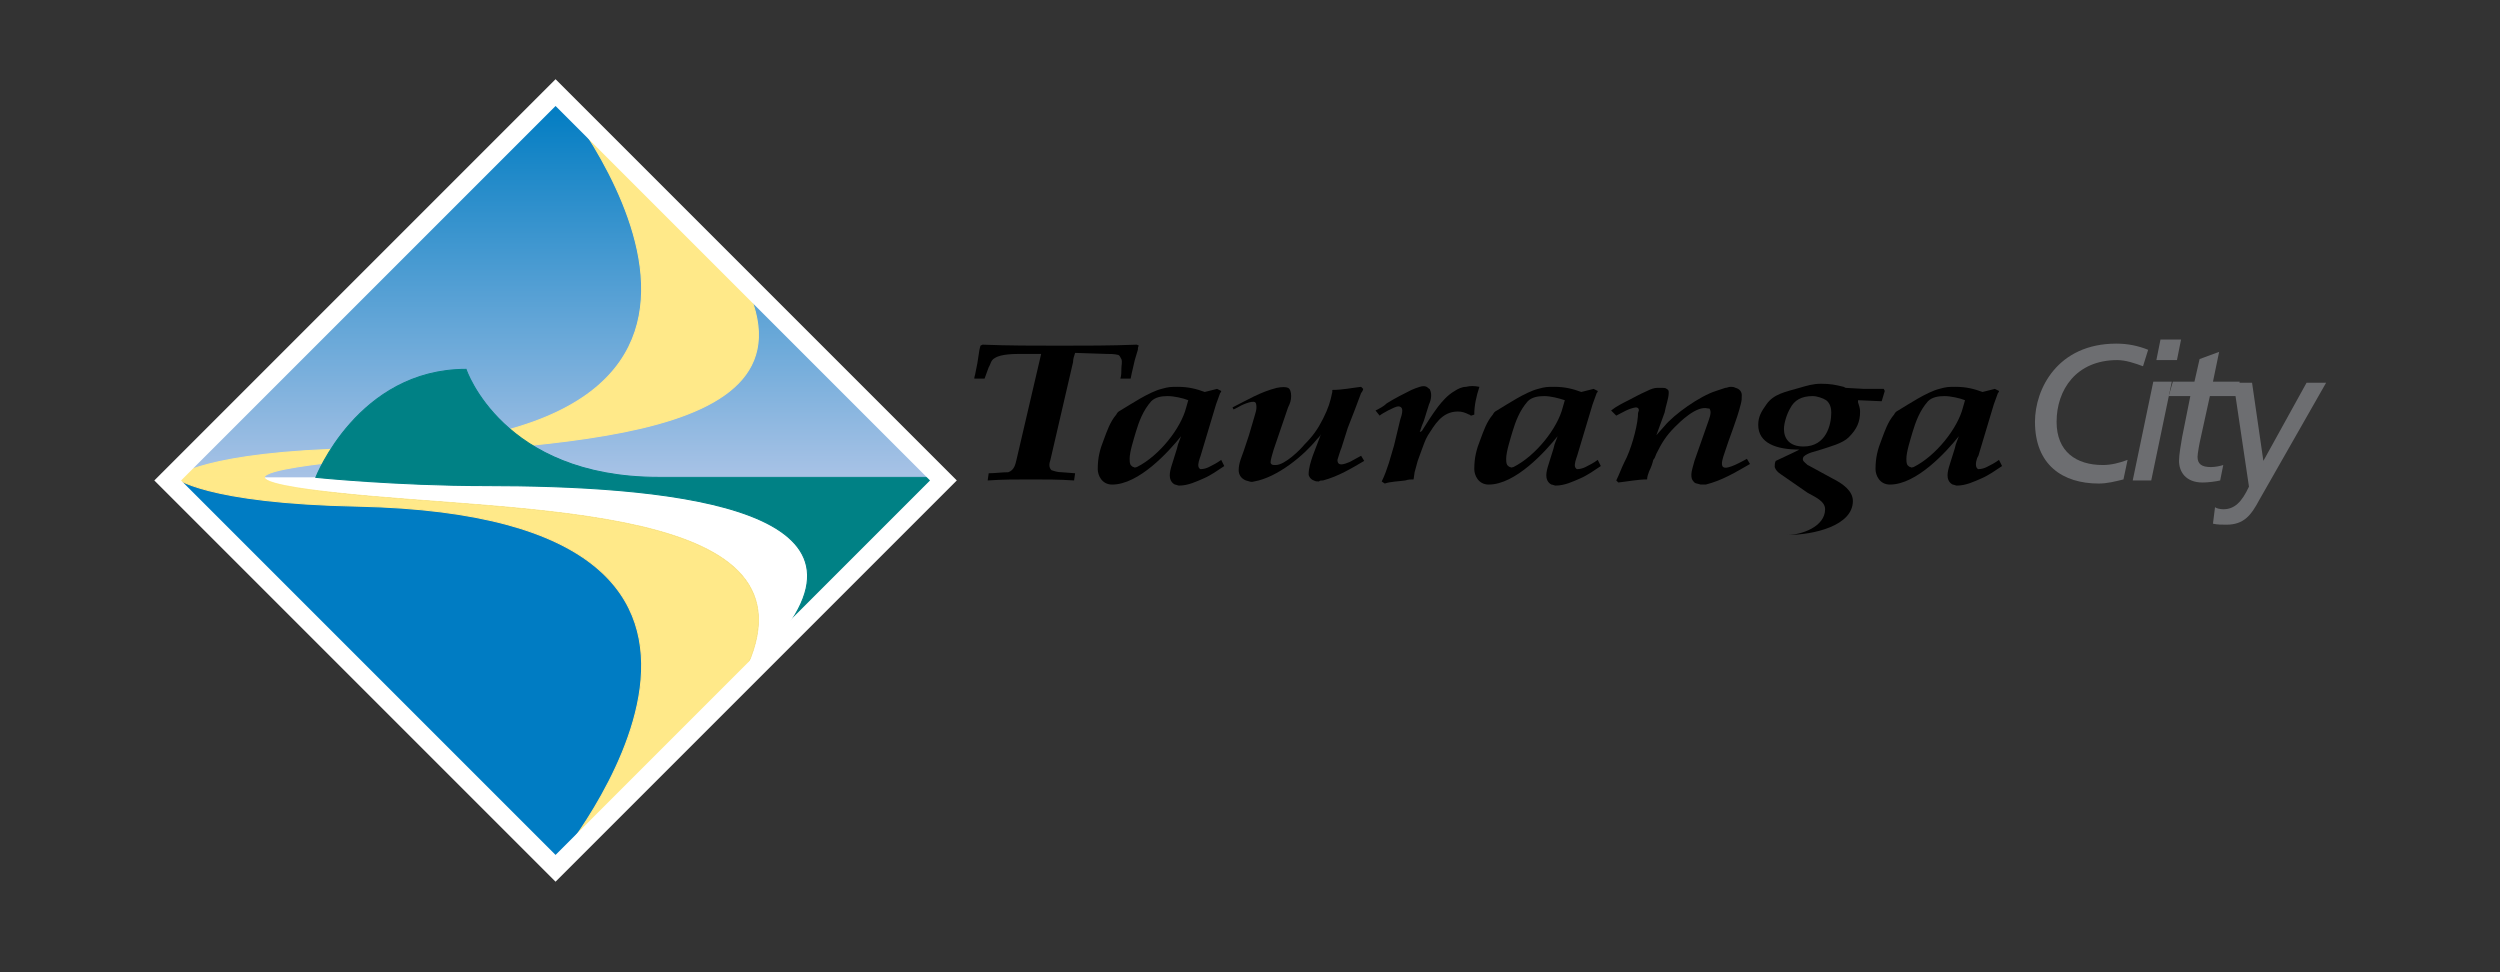
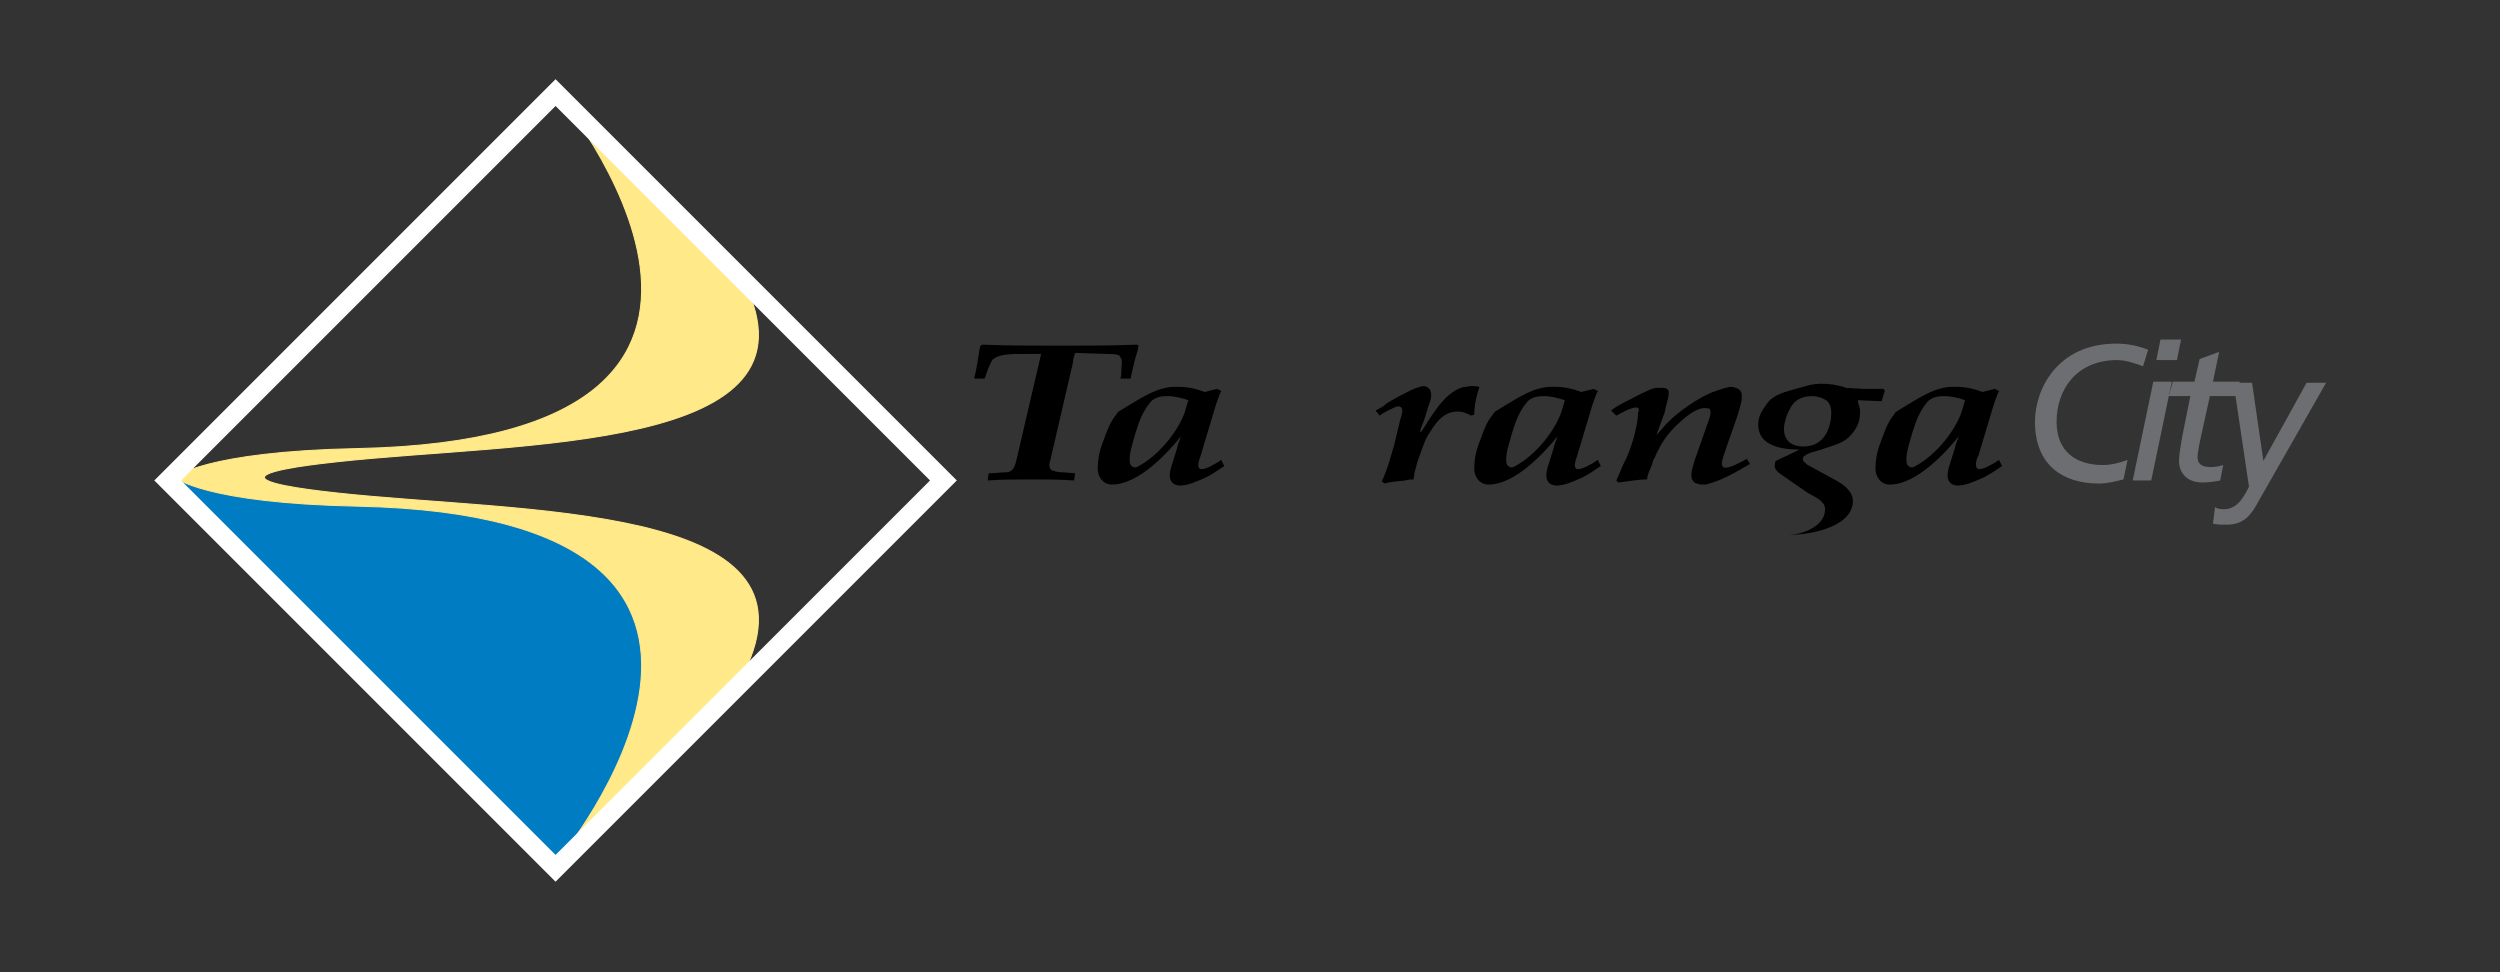
<svg xmlns="http://www.w3.org/2000/svg" xmlns:xlink="http://www.w3.org/1999/xlink" version="1.1" id="Layer_1" x="0px" y="0px" viewBox="0 0 243 94.5" style="enable-background:new 0 0 243 94.5;" xml:space="preserve">
  <rect x="0" y="0" width="243" height="94.5" fill="#333333" stroke="none" />
  <style type="text/css">
	.st0{fill:#6D6E71;}
	.st1{clip-path:url(#SVGID_2_);fill:url(#SVGID_3_);}
	.st2{fill:#FFFFFF;}
	.st3{fill:#007CC3;}
	.st4{fill:#FFE989;}
	.st5{fill:none;stroke:#FFE989;stroke-width:0.102;stroke-miterlimit:3.864;}
	.st6{fill:#008185;}
	.st7{fill:none;stroke:#008185;stroke-width:0.102;stroke-miterlimit:3.864;}
	.st8{fill:none;stroke:#FFFFFF;stroke-width:1.841;stroke-miterlimit:3.864;}
</style>
  <path d="M95.2,34l0.1-0.4l0.2-0.1c2.5,0.1,5,0.1,7.5,0.1c2.5,0,5,0,7.5-0.1l0.2,0.1c-0.1,0.1-0.1,0.3-0.1,0.4l-0.3,1l-0.3,1.3  l-0.1,0.5h-1c0.1-0.3,0.1-0.7,0.1-1c0-0.3,0.1-0.6,0-0.9c-0.1-0.1-0.1-0.3-0.3-0.4c-0.4-0.1-0.8-0.1-1.2-0.1l-3-0.1  c-0.1,0.3-0.2,0.6-0.2,0.9l-2.2,9.5c-0.1,0.3-0.2,0.7,0.1,1c0.3,0.1,0.6,0.2,1,0.2l1.3,0.1l-0.1,0.7c-1.4-0.1-2.8-0.1-4.2-0.1  c-1.4,0-2.8,0-4.2,0.1l0.1-0.7c0.6,0,1.3-0.1,1.9-0.1c0.6-0.2,0.7-0.8,0.8-1.2l2.4-10.3h-1.8c-0.8,0-2.1,0-2.7,0.4  c-0.4,0.2-0.4,0.6-0.6,0.9l-0.4,1.1h-1c0-0.2,0.1-0.4,0.1-0.5l0.2-1L95.2,34" />
  <path d="M117.1,38.1c-0.8-0.3-1.6-0.5-2.6-0.5c-0.7,0-0.9,0-1.6,0.2c-1.2,0.3-3,1.5-4,2.1c-0.2,0.1-0.3,0.2-0.4,0.4  c-0.6,0.7-0.9,1.6-1.2,2.4c-0.4,1-0.6,1.8-0.6,2.9c0,0.6,0.4,1.5,1.4,1.5c2.6,0,5.5-3.2,6.7-4.7l-0.3,0.8l-0.1,0.4l-0.5,1.6  c-0.1,0.3-0.2,0.7-0.2,1c0,0.3,0.1,0.7,0.5,0.9c0.1,0,0.3,0.1,0.4,0.1c0.9,0,1.7-0.4,2.4-0.7c0.7-0.3,1.4-0.8,2-1.2l-0.3-0.6  c-0.4,0.3-0.8,0.5-1.2,0.7c-0.2,0.1-0.5,0.2-0.8,0.2c-0.1,0-0.2-0.2-0.2-0.2c-0.1-0.3,0.1-0.8,0.2-1.1l1.5-5l0.4-1.1  c0.1-0.1,0.1-0.1,0.1-0.2l-0.4-0.2L117.1,38.1 M115.3,39.6c-0.5,2-2.6,4.7-4.8,5.8c-0.1,0-0.2,0.1-0.3,0c-0.1,0-0.2-0.1-0.3-0.2  c-0.1-0.2-0.1-0.4-0.1-0.6c0-0.7,0.4-1.9,0.6-2.6c0.3-1,0.7-2.1,1.5-3c0.4-0.4,1-0.5,1.6-0.5c0.6,0,1.5,0.2,2,0.4L115.3,39.6z" />
-   <path d="M119.8,39.6c1.4-0.7,2.7-1.5,4.3-1.9c0.5-0.1,0.9-0.1,1.1,0c0.2,0.1,0.3,0.4,0.3,0.8c0,0.4-0.1,0.7-0.3,1.1l-1.4,4.1  c-0.1,0.4-0.3,0.9-0.3,1.3c0.1,0.2,0.2,0.2,0.5,0.2c0.9,0,2.4-1.5,2.8-2c0.8-0.8,1.3-1.5,1.8-2.5c0.5-1,0.7-1.6,0.9-2.6l0-0.2  c1,0,1.9-0.2,2.8-0.3l0.2,0.2c0,0.1-0.1,0.3-0.2,0.4l-0.3,0.8l-0.3,0.8l-0.7,1.8l-0.6,1.9c-0.1,0.2-0.4,1.2-0.4,1.2  c0,0.7,0.7,0.4,1.2,0.2l1.1-0.6l0.3,0.5c-1.2,0.7-2.5,1.5-4,1.9c-0.2,0-0.3,0-0.4,0.1c-0.2,0-0.3,0-0.5-0.1  c-0.3-0.1-0.5-0.4-0.5-0.6c0-0.6,0.2-1.2,0.4-1.8l0.8-2.1c-0.1,0.2-0.2,0.3-0.4,0.5c-1.2,1.5-3.8,3.7-6.1,4.1  c-0.3,0.1-0.4,0-0.8-0.1c-0.5-0.2-0.7-0.6-0.7-1c0-0.7,0.3-1.3,0.5-1.9l0.5-1.5l0.5-1.7c0.1-0.4,0.3-0.8,0.2-1.3  c0-0.1-0.1-0.2-0.1-0.2c-0.3-0.2-1.4,0.3-1.7,0.5l-0.4,0.2L119.8,39.6" />
  <path d="M133.7,39.9c0.4-0.2,0.8-0.4,1.1-0.7c0.8-0.5,1.6-0.9,2.4-1.3c0.2-0.1,0.5-0.2,0.8-0.3c0.3-0.1,0.6-0.1,0.8,0.1  c0.1,0.1,0.2,0.1,0.2,0.2c0.2,0.4,0.1,1-0.1,1.4l-0.5,1.6l-0.2,0.5l-0.2,0.6l0.2-0.1c0.5-0.8,1-1.6,1.6-2.4c0.4-0.5,0.9-1.1,1.6-1.5  c0.3-0.2,0.7-0.4,1.1-0.4c0.4-0.1,0.8-0.1,1.3,0c-0.3,0.9-0.5,1.8-0.5,2.7l-0.3,0.1c-0.1,0-0.1-0.1-0.2-0.1  c-0.4-0.2-0.7-0.3-1.1-0.3c-1.6,0-2.3,1.4-2.9,2.3c-0.3,0.5-0.4,0.9-0.6,1.4l-0.4,1.1l-0.3,1.1l-0.1,0.7c-0.3,0-0.5,0-0.8,0.1  c-0.7,0.1-1.4,0.1-2,0.3l-0.3-0.2c0.3-0.6,0.5-1.2,0.7-1.8l0.5-1.7l0.6-2.5c0.1-0.3,0.2-0.6,0.2-0.9c0-0.2-0.1-0.4-0.4-0.4  c-0.3,0-1.6,0.7-1.8,0.9L133.7,39.9" />
  <path d="M153.7,38.1c-0.8-0.3-1.6-0.5-2.6-0.5c-0.7,0-0.9,0-1.6,0.2c-1.2,0.3-3,1.5-4,2.1c-0.2,0.1-0.3,0.2-0.4,0.4  c-0.6,0.7-0.9,1.6-1.2,2.4c-0.4,1-0.6,1.8-0.6,2.9c0,0.6,0.4,1.5,1.4,1.5c2.6,0,5.5-3.2,6.7-4.7l-0.3,0.8l-0.1,0.4l-0.5,1.6  c-0.1,0.3-0.2,0.7-0.2,1c0,0.3,0.1,0.7,0.5,0.9c0.1,0,0.3,0.1,0.4,0.1c0.9,0,1.7-0.4,2.4-0.7c0.7-0.3,1.4-0.8,2-1.2l-0.3-0.6  c-0.4,0.3-0.8,0.5-1.2,0.7c-0.2,0.1-0.5,0.2-0.8,0.2c-0.1,0-0.2-0.2-0.2-0.2c-0.1-0.3,0.1-0.8,0.2-1.1l1.5-5l0.4-1.1  c0.1-0.1,0.1-0.1,0.1-0.2l-0.4-0.2L153.7,38.1 M151.9,39.6c-0.5,2-2.6,4.7-4.8,5.8c-0.1,0-0.2,0.1-0.3,0c-0.1,0-0.2-0.1-0.3-0.2  c-0.1-0.2-0.1-0.4-0.1-0.6c0-0.7,0.4-1.9,0.6-2.6c0.3-1,0.7-2.1,1.5-3c0.4-0.4,1-0.5,1.6-0.5c0.6,0,1.4,0.2,2,0.4L151.9,39.6z" />
  <path d="M156.6,39.9c0.5-0.4,1.1-0.7,1.7-1c0.4-0.2,1.1-0.6,1.8-0.9c0.4-0.2,0.7-0.3,1-0.3c0.2,0,0.3,0,0.5,0c0.1,0,0.3,0,0.4,0.1  c0.2,0.1,0.2,0.2,0.2,0.4c0,0.5-0.3,1.3-0.4,1.9l-0.8,2.2l0.8-0.9c0.9-1.1,3.4-2.9,5-3.4c0.3-0.1,0.6-0.2,0.9-0.3  c0.2,0,0.3-0.1,0.5-0.1c0.2,0,0.3,0,0.5,0.1c0.4,0.1,0.6,0.4,0.6,0.7c0,0.4,0,0.5-0.1,0.9c-0.4,1.6-1.1,3.2-1.6,4.8  c-0.1,0.3-0.4,1.1-0.1,1.3c0.4,0.3,1.9-0.6,2.3-0.8l0.3,0.5c-1.4,0.8-2.7,1.6-4.3,2c-0.3,0-0.4,0-0.5,0c-0.3-0.1-0.5-0.1-0.6-0.2  c-0.3-0.3-0.3-0.5-0.3-0.8c0-0.3,0.2-0.9,0.3-1.3l1.3-3.7c0.1-0.3,0.4-1,0.2-1.3c0-0.1-0.1-0.1-0.2-0.1c-1.1-0.3-2.7,1.3-3.2,1.8  c-0.9,0.9-1.3,1.6-1.8,2.6c-0.1,0.3-0.2,0.5-0.3,0.6c-0.1,0.4-0.2,0.7-0.4,1.1c-0.1,0.3-0.2,0.5-0.2,0.8c-0.9,0-1.9,0.2-2.8,0.3  l-0.2-0.2c0.3-0.6,0.5-1.2,0.8-1.8c0.6-1.1,1.2-3.2,1.3-4.4c0-0.2,0-0.4,0.1-0.6c0-0.2-0.1-0.3-0.3-0.3c-0.7,0.1-1.3,0.5-1.9,0.8  L156.6,39.9" />
  <path d="M175.7,47.9c0.7,0.4,1.7,0.8,1.7,1.6c0,1.7-2.3,2.5-3.7,2.5c2.6,0,6.4-0.9,6.4-3.3c0-1-1-1.7-2-2.2l-2.2-1.2l-0.2-0.1  c-0.3-0.3-0.6-0.4-0.4-0.8c0.4-0.4,1.1-0.5,1.7-0.7c0.9-0.3,2.1-0.6,2.7-1.2c0.8-0.8,1.1-1.5,1.1-2.5c0-0.3-0.1-0.6-0.2-0.9  c0-0.1,0-0.1,0-0.2l2.3,0.1l0.3-1l-0.1-0.2l-1.9,0l-1.8-0.1l-0.2-0.1c-0.8-0.2-1.3-0.3-2.2-0.3c-0.8,0-1.4,0.2-2.1,0.4  c-1.4,0.4-2.5,0.6-3.2,1.6c-0.5,0.7-0.8,1.2-0.8,2c0,1.8,1.8,2.4,4,2.4l-0.6,0.3l-1.7,0.8c-0.1,0.2-0.1,0.4-0.1,0.6  c0.1,0.3,0.3,0.5,0.6,0.7L175.7,47.9 M176.2,38.5c0.4,0,1,0.2,1.3,0.4c0.4,0.3,0.5,0.8,0.5,1.2c0,1.2-0.5,3.3-2.7,3.3  c-1.4,0-1.9-0.8-1.9-1.7c0-0.6,0.3-1.5,0.6-2C174.4,38.9,175.1,38.5,176.2,38.5" />
  <path d="M192.7,38.1c-0.8-0.3-1.6-0.5-2.6-0.5c-0.7,0-0.9,0-1.6,0.2c-1.2,0.3-3,1.5-4,2.1c-0.2,0.1-0.3,0.2-0.4,0.4  c-0.6,0.7-0.9,1.6-1.2,2.4c-0.4,1-0.6,1.8-0.6,2.9c0,0.6,0.4,1.5,1.4,1.5c2.6,0,5.5-3.2,6.7-4.7l-0.3,0.8l-0.1,0.4l-0.5,1.6  c-0.1,0.3-0.2,0.7-0.2,1c0,0.3,0.1,0.7,0.5,0.9c0.1,0,0.3,0.1,0.4,0.1c0.9,0,1.7-0.4,2.4-0.7c0.7-0.3,1.4-0.8,2-1.2l-0.3-0.6  c-0.4,0.3-0.8,0.5-1.2,0.7c-0.2,0.1-0.5,0.2-0.8,0.2c-0.1,0-0.2-0.2-0.2-0.2c-0.1-0.3,0-0.8,0.2-1.1l1.5-5l0.4-1.1  c0.1-0.1,0.1-0.1,0.1-0.2l-0.4-0.2L192.7,38.1 M190.8,39.6c-0.5,2-2.6,4.7-4.8,5.8c-0.1,0-0.2,0.1-0.3,0c-0.1,0-0.2-0.1-0.3-0.2  c-0.1-0.2-0.1-0.4-0.1-0.6c0-0.7,0.4-1.9,0.6-2.6c0.3-1,0.7-2.1,1.5-3c0.4-0.4,1-0.5,1.6-0.5c0.6,0,1.5,0.2,2,0.4L190.8,39.6z" />
  <path class="st0" d="M206.4,46.6c-0.8,0.2-1.6,0.4-2.4,0.4c-3.5,0-6.2-1.8-6.2-6c0-3.2,2.2-7.6,7.9-7.6c1.1,0,2.1,0.2,3.1,0.6  l-0.5,1.6c-0.8-0.3-1.7-0.6-2.5-0.6c-4,0-5.9,2.9-5.9,6c0,2.9,1.9,4.2,4.5,4.2c0.8,0,1.6-0.2,2.4-0.5L206.4,46.6" />
  <path class="st0" d="M211.6,35h-2l0.4-2h2L211.6,35z M209.3,37.1h1.8l-2,9.6h-1.8L209.3,37.1z" />
  <path class="st0" d="M211.2,37.1h2.1l0.5-2.2l1.9-0.7l-0.6,2.9h2.6l-0.3,1.4h-2.6l-0.9,4.1c-0.1,0.4-0.3,1.5-0.3,1.8  c0,0.7,0.4,1,1.3,1c0.4,0,0.9-0.1,1.2-0.2l-0.3,1.5c-0.4,0.1-1.2,0.2-1.7,0.2c-1.7,0-2.3-1.1-2.3-2.1c0-0.6,0.2-1.7,0.3-2.3l0.8-4  h-2.1L211.2,37.1" />
  <path class="st0" d="M215.3,49.3c0.1,0.1,0.5,0.2,0.8,0.2c1.1,0,1.8-0.7,2.5-2.2l-1.5-10.1h1.8l1.1,7.6h0l4.2-7.6h1.9l-6.5,11.4  c-0.8,1.5-1.5,2.4-3.2,2.4c-0.4,0-0.9,0-1.3-0.1L215.3,49.3" />
  <g>
    <g>
      <defs>
        <polygon id="SVGID_1_" points="17.4,46.7 91,46.6 54.2,9.8    " />
      </defs>
      <clipPath id="SVGID_2_">
        <use xlink:href="#SVGID_1_" style="overflow:visible;" />
      </clipPath>
      <linearGradient id="SVGID_3_" gradientUnits="userSpaceOnUse" x1="-138.421" y1="474.104" x2="-137.673" y2="474.104" gradientTransform="matrix(0 -49.165 -49.165 0 23363.674 -6758.925)">
        <stop offset="0" style="stop-color:#A9C3E6" />
        <stop offset="1" style="stop-color:#007CC2" />
      </linearGradient>
-       <rect x="17.4" y="9.8" class="st1" width="73.6" height="36.8" />
    </g>
-     <path class="st2" d="M72.3,65.4c8.3-16.6-21.7-15.5-39.7-17.5c-1.2-0.1-7-0.7-7-1.5l65.5,0L72.3,65.4" />
    <path class="st3" d="M54.1,83.8L16.9,46.4h0c0,0,2.8,2.5,17.8,2.8C82.2,50.2,54.1,83.8,54.1,83.8" />
    <path class="st4" d="M32.6,47.9c18,2,48,0.9,39.7,17.5L54.1,83.8c0,0,28.1-33.6-19.3-34.6C19.8,48.9,17,46.4,17,46.4l8.7,0   C25.7,47.2,31.8,47.8,32.6,47.9" />
    <path class="st5" d="M32.6,47.9c18,2,48,0.9,39.7,17.5L54.1,83.8c0,0,28.1-33.6-19.3-34.6C19.8,48.9,17,46.4,17,46.4l8.7,0   C25.7,47.2,31.8,47.8,32.6,47.9z" />
    <path class="st4" d="M32.6,44.9c18-2,48-0.9,39.7-17.5L54.1,9c0,0,28.1,33.6-19.3,34.6C19.8,43.9,17,46.4,17,46.4l8.7,0   C25.7,45.6,31.8,45,32.6,44.9" />
    <path class="st5" d="M32.6,44.9c18-2,48-0.9,39.7-17.5L54.1,9c0,0,28.1,33.6-19.3,34.6C19.8,43.9,17,46.4,17,46.4l8.7,0   C25.7,45.6,31.8,45,32.6,44.9z" />
-     <path class="st6" d="M91.2,46.4l-27.2,0c-15.2,0-18.7-10.5-18.7-10.5c-10.5,0-14.6,10.5-14.6,10.5s7.8,0.8,16.5,0.8   c16.7,0,39.4,1.8,28.4,14.9L91.2,46.4" />
-     <path class="st7" d="M91.2,46.4l-27.2,0c-15.2,0-18.7-10.5-18.7-10.5c-10.5,0-14.6,10.5-14.6,10.5s7.8,0.8,16.5,0.8   c16.7,0,39.4,1.8,28.4,14.9L91.2,46.4z" />
    <polygon class="st8" points="54,9 91.7,46.7 54,84.4 16.3,46.7  " />
  </g>
</svg>